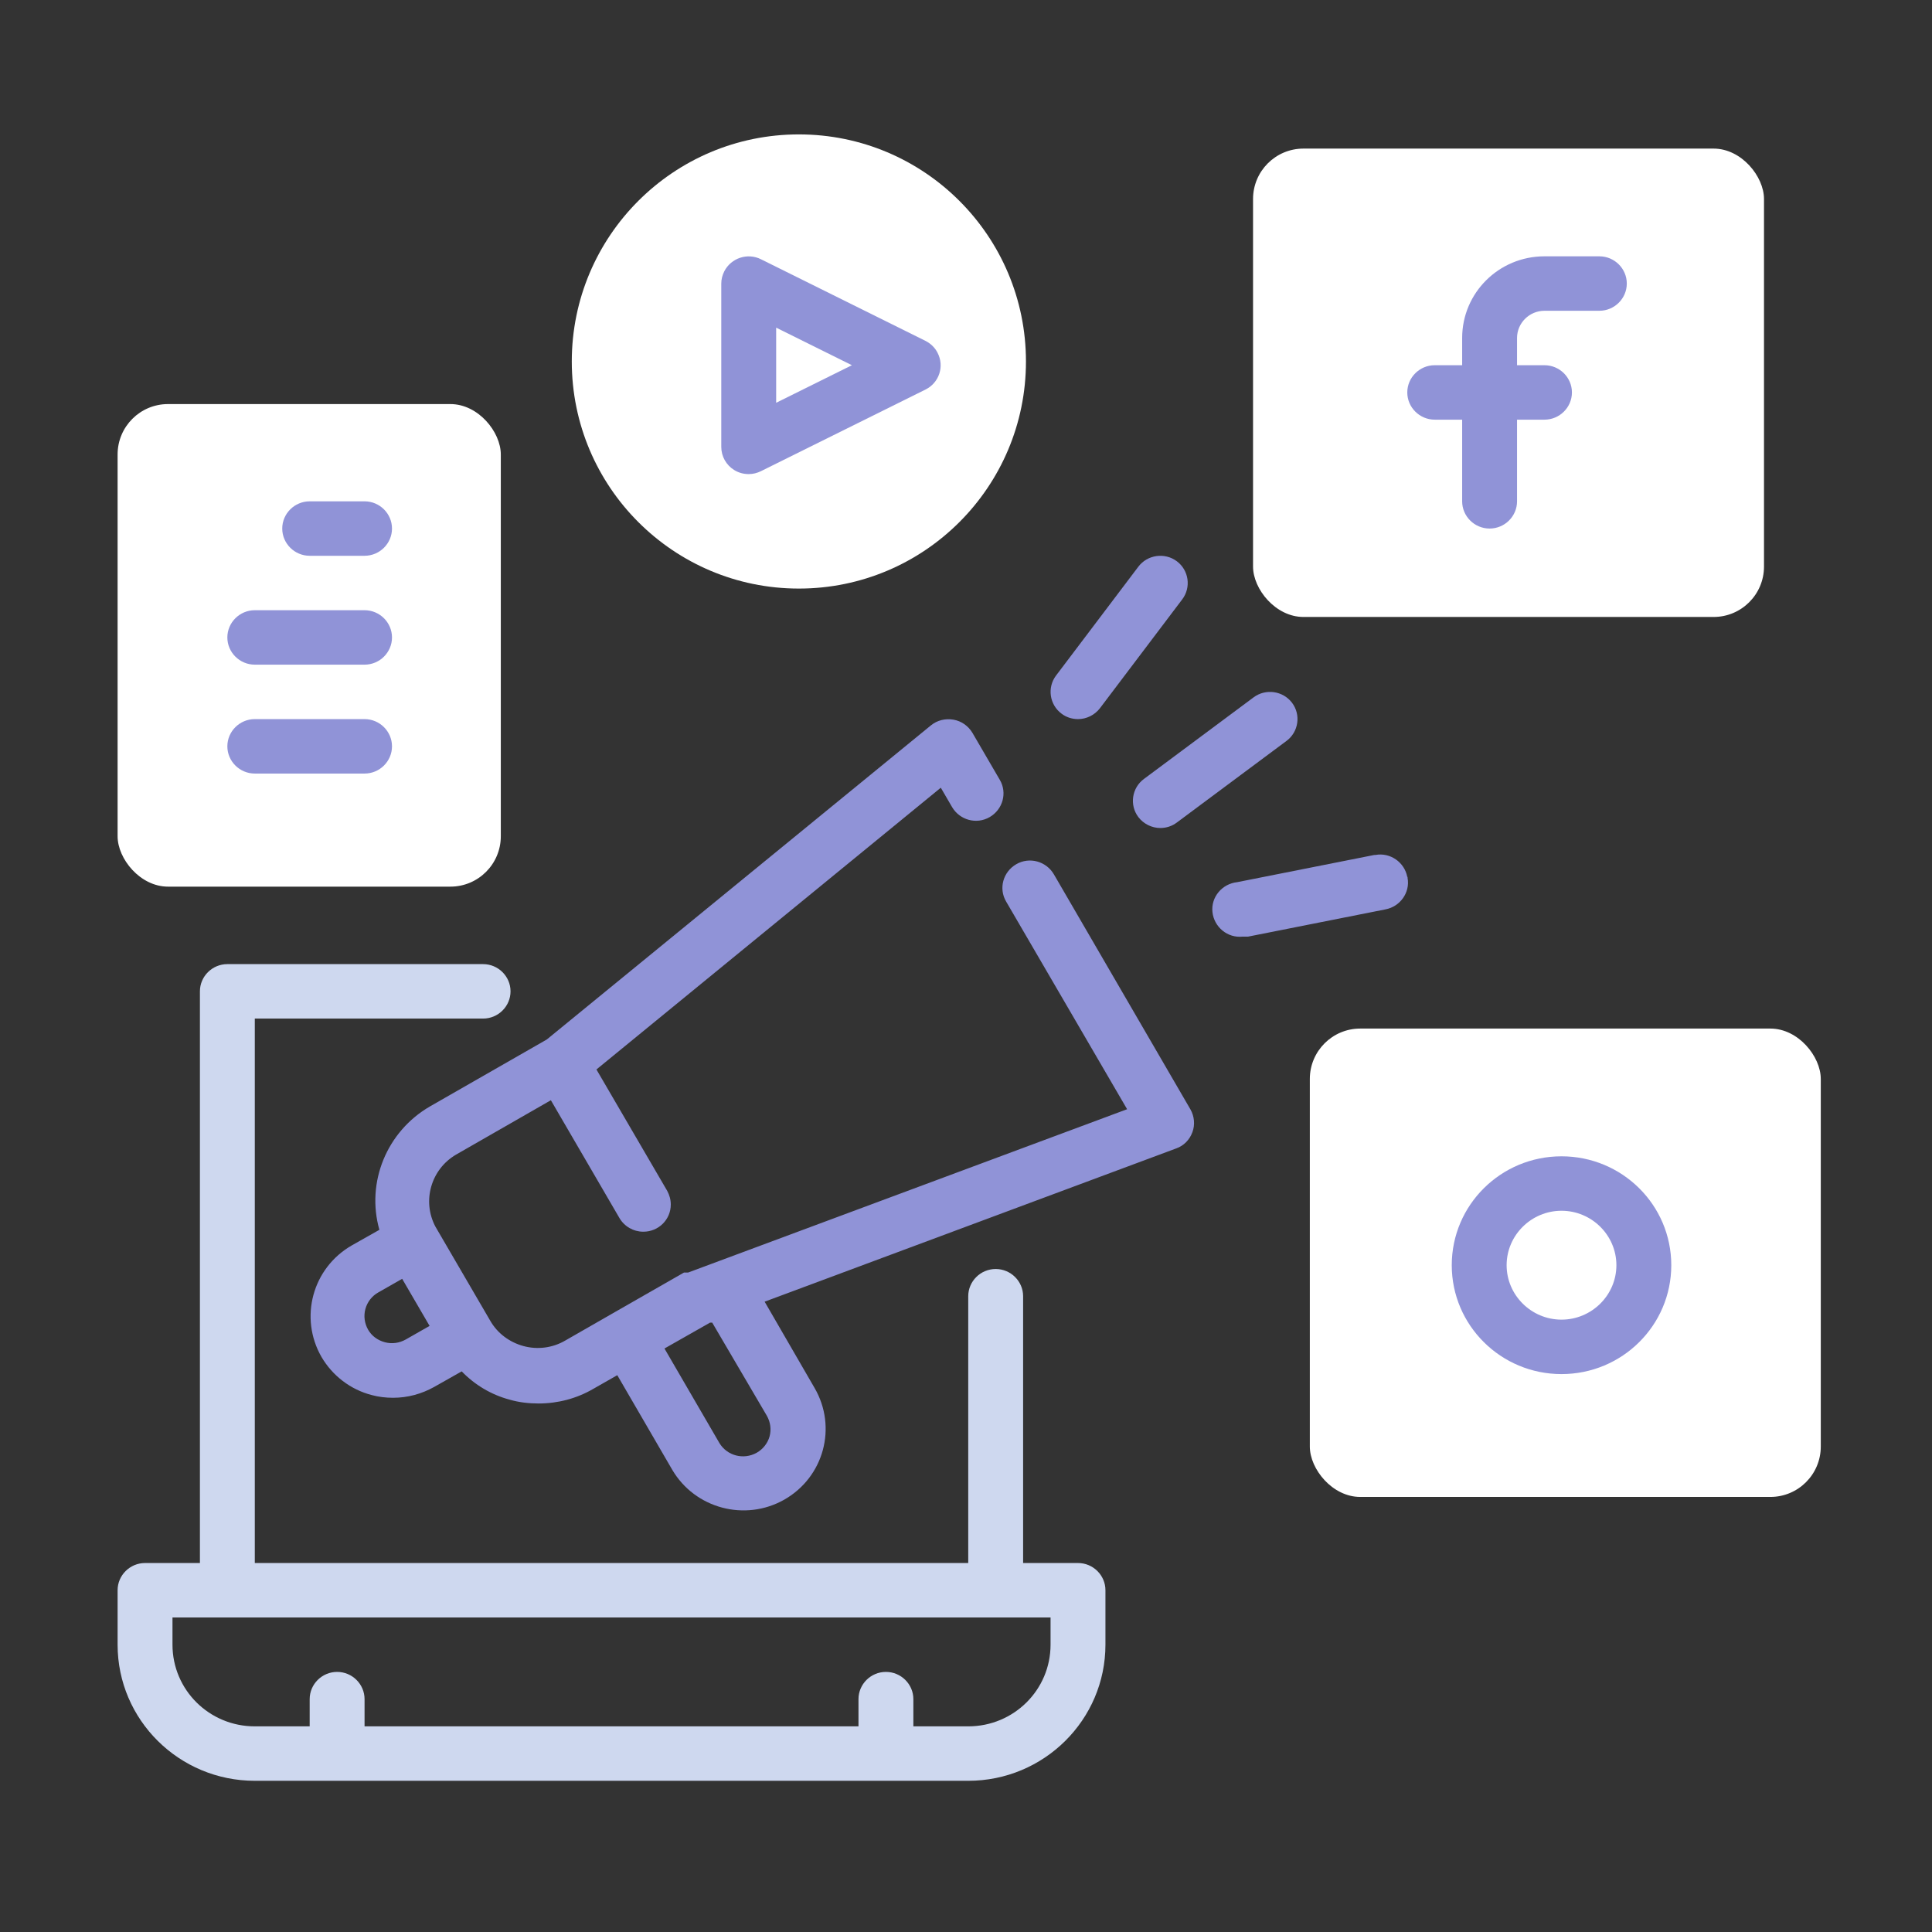
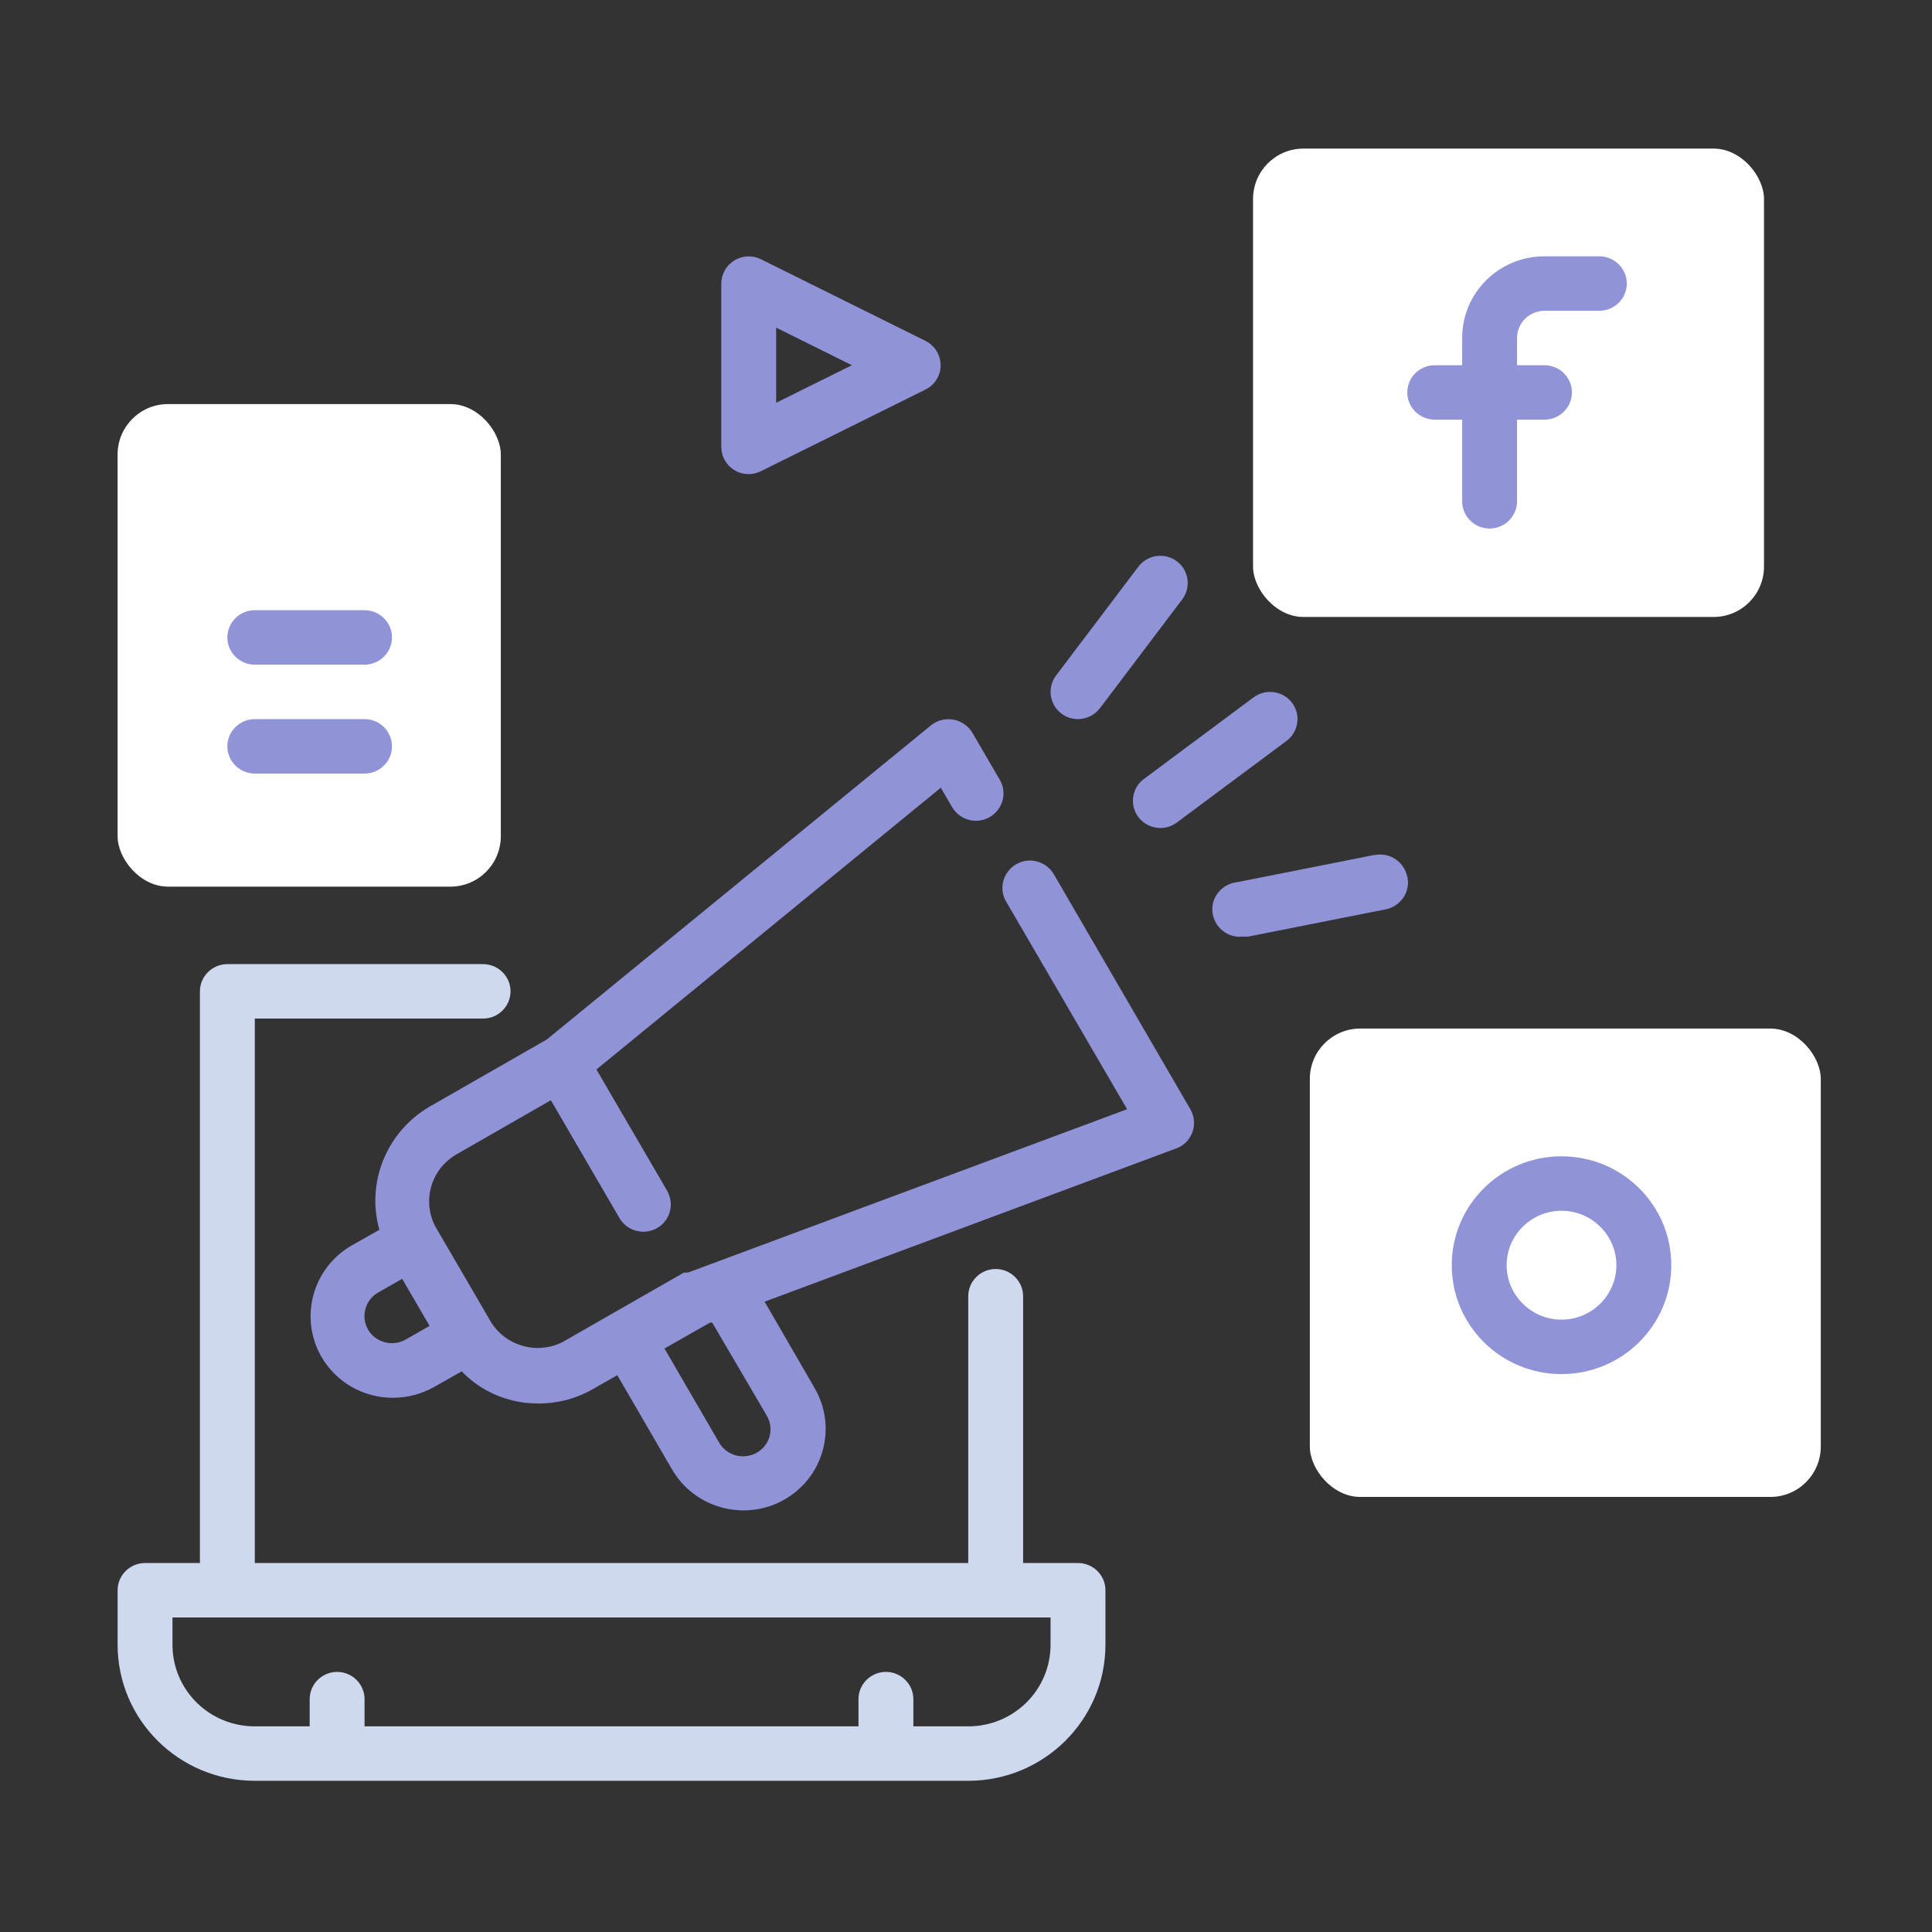
<svg xmlns="http://www.w3.org/2000/svg" width="115" height="115" viewBox="0 0 115 115" fill="none">
  <rect x="0" y="0" width="115" height="115" fill="#333333" stroke="none" />
  <path d="M64.167 93.037H60.9V77.157C60.9 76.266 60.165 75.536 59.267 75.536C58.368 75.536 57.633 76.266 57.633 77.157V93.037H15.167V60.629H28.756C29.654 60.629 30.389 59.899 30.389 59.008C30.389 58.117 29.654 57.388 28.756 57.388H13.533C12.635 57.388 11.9 58.117 11.9 59.008V93.037H8.633C7.735 93.037 7 93.766 7 94.657V97.898C7 102.37 10.659 106 15.167 106H57.633C62.141 106 65.8 102.37 65.8 97.898V94.657C65.8 93.766 65.065 93.037 64.167 93.037ZM62.533 97.898C62.533 100.588 60.345 102.759 57.633 102.759H54.367V101.139C54.367 100.248 53.632 99.518 52.733 99.518C51.835 99.518 51.1 100.248 51.1 101.139V102.759H21.7V101.139C21.7 100.248 20.965 99.518 20.067 99.518C19.168 99.518 18.433 100.248 18.433 101.139V102.759H15.167C12.455 102.759 10.267 100.588 10.267 97.898V96.278H62.533V97.898Z" fill="#CED8EF" />
  <rect x="74.586" y="8.845" width="30.414" height="27.879" rx="3" fill="white" />
  <rect x="7" y="24.052" width="22.81" height="28.724" rx="3" fill="white" />
  <rect x="77.966" y="61.224" width="30.414" height="27.879" rx="3" fill="white" />
  <path d="M64.167 42.804C64.673 42.804 65.163 42.561 65.473 42.156L70.373 35.674C70.912 34.961 70.765 33.94 70.047 33.406C69.328 32.871 68.299 33.017 67.76 33.73L62.86 40.211C62.321 40.924 62.468 41.945 63.187 42.48C63.464 42.691 63.807 42.804 64.167 42.804ZM67.76 48.637C68.07 49.042 68.56 49.286 69.067 49.286C69.426 49.286 69.769 49.172 70.047 48.962L76.58 44.1C77.299 43.566 77.446 42.545 76.907 41.832C76.368 41.119 75.339 40.973 74.62 41.508L68.087 46.369C67.368 46.904 67.221 47.924 67.76 48.637ZM83.767 52.202C83.603 51.327 82.754 50.728 81.872 50.89C81.856 50.89 81.823 50.89 81.807 50.89L73.64 52.51C72.742 52.607 72.072 53.401 72.17 54.293C72.268 55.184 73.068 55.848 73.967 55.751H74.293L82.46 54.131C83.342 53.969 83.946 53.126 83.783 52.251C83.783 52.235 83.783 52.202 83.783 52.186L83.767 52.202Z" fill="#9093D7" />
  <path d="M62.729 52.04C62.272 51.263 61.276 50.987 60.492 51.441C59.708 51.895 59.43 52.883 59.887 53.661L67.09 66.025L40.957 75.747H40.712L36.465 78.178L33.64 79.798C32.888 80.236 31.99 80.349 31.157 80.122C30.324 79.895 29.605 79.36 29.181 78.615L25.914 73.008C25.114 71.485 25.653 69.606 27.139 68.731L32.79 65.49L36.874 72.506C37.168 73.008 37.707 73.316 38.295 73.316C39.193 73.316 39.928 72.603 39.928 71.696C39.928 71.404 39.846 71.129 39.716 70.886L35.502 63.659L56 46.888L56.67 48.038C57.127 48.816 58.123 49.091 58.907 48.638C59.691 48.184 59.969 47.195 59.512 46.418L57.878 43.614C57.633 43.209 57.225 42.917 56.751 42.837C56.278 42.755 55.788 42.869 55.412 43.177L32.545 61.876L25.587 65.862C23.023 67.353 21.782 70.367 22.582 73.203L20.949 74.126C18.597 75.472 17.796 78.437 19.136 80.77C19.789 81.888 20.867 82.715 22.125 83.039C22.533 83.152 22.974 83.201 23.399 83.201C24.264 83.201 25.097 82.974 25.849 82.553L27.482 81.629C28.266 82.439 29.246 83.023 30.34 83.314C30.896 83.476 31.484 83.541 32.055 83.541C33.199 83.541 34.326 83.249 35.322 82.666L36.743 81.856L40.01 87.479C41.365 89.796 44.354 90.59 46.69 89.261C49.042 87.916 49.842 84.951 48.487 82.618L45.514 77.481L70.014 68.358C70.471 68.196 70.814 67.839 70.978 67.386C71.141 66.948 71.092 66.446 70.863 66.041L62.729 52.04ZM24.15 79.733C23.774 79.944 23.333 80.009 22.909 79.895C22.484 79.782 22.125 79.522 21.912 79.15C21.7 78.777 21.635 78.34 21.749 77.918C21.863 77.497 22.141 77.141 22.517 76.93L23.938 76.12L25.571 78.923L24.15 79.733ZM45.645 84.27C45.857 84.643 45.922 85.081 45.808 85.502C45.694 85.907 45.416 86.263 45.04 86.474C44.256 86.912 43.276 86.652 42.819 85.891L39.552 80.268L42.264 78.728H42.394L45.645 84.27Z" fill="#9093D7" />
-   <circle cx="47.552" cy="21.517" r="13.517" fill="white" />
  <path d="M91.933 18.498H95.2C96.098 18.498 96.833 17.769 96.833 16.878C96.833 15.986 96.098 15.257 95.2 15.257H91.933C89.222 15.257 87.033 17.429 87.033 20.119V21.739H85.4C84.502 21.739 83.767 22.468 83.767 23.359C83.767 24.251 84.502 24.98 85.4 24.98H87.033V29.841C87.033 30.732 87.768 31.461 88.667 31.461C89.565 31.461 90.3 30.732 90.3 29.841V24.98H91.933C92.832 24.98 93.567 24.251 93.567 23.359C93.567 22.468 92.832 21.739 91.933 21.739H90.3V20.119C90.3 19.227 91.035 18.498 91.933 18.498Z" fill="#9093D7" />
  <path d="M86.414 75.309C86.414 78.89 89.338 81.791 92.947 81.791C96.557 81.791 99.481 78.89 99.481 75.309C99.481 71.728 96.557 68.828 92.947 68.828C89.338 68.828 86.414 71.728 86.414 75.309ZM96.214 75.309C96.214 77.092 94.744 78.55 92.947 78.55C91.15 78.55 89.68 77.092 89.68 75.309C89.68 73.527 91.15 72.069 92.947 72.069C94.744 72.069 96.214 73.527 96.214 75.309Z" fill="#9093D7" />
  <path d="M55.804 20.993C55.657 20.702 55.412 20.459 55.102 20.297L45.302 15.435C44.501 15.03 43.521 15.354 43.113 16.148C42.999 16.375 42.933 16.618 42.933 16.878V26.6C42.933 27.167 43.227 27.686 43.701 27.977C43.962 28.139 44.256 28.22 44.567 28.22C44.828 28.22 45.073 28.156 45.302 28.042L55.102 23.181C55.902 22.776 56.229 21.804 55.804 20.993ZM46.2 23.975V19.503L50.708 21.739L46.2 23.975Z" fill="#9093D7" />
  <path d="M13.533 44.425C13.533 43.533 14.268 42.804 15.166 42.804H21.7C22.598 42.804 23.333 43.533 23.333 44.425C23.333 45.316 22.598 46.045 21.7 46.045H15.166C14.268 46.045 13.533 45.316 13.533 44.425Z" fill="#9093D7" />
  <path d="M13.533 37.943C13.533 37.052 14.268 36.322 15.166 36.322H21.7C22.598 36.322 23.333 37.052 23.333 37.943C23.333 38.834 22.598 39.563 21.7 39.563H15.166C14.268 39.563 13.533 38.834 13.533 37.943Z" fill="#9093D7" />
-   <path d="M16.8 31.461C16.8 30.57 17.535 29.841 18.433 29.841H21.7C22.598 29.841 23.333 30.57 23.333 31.461C23.333 32.353 22.598 33.082 21.7 33.082H18.433C17.535 33.082 16.8 32.353 16.8 31.461Z" fill="#9093D7" />
</svg>